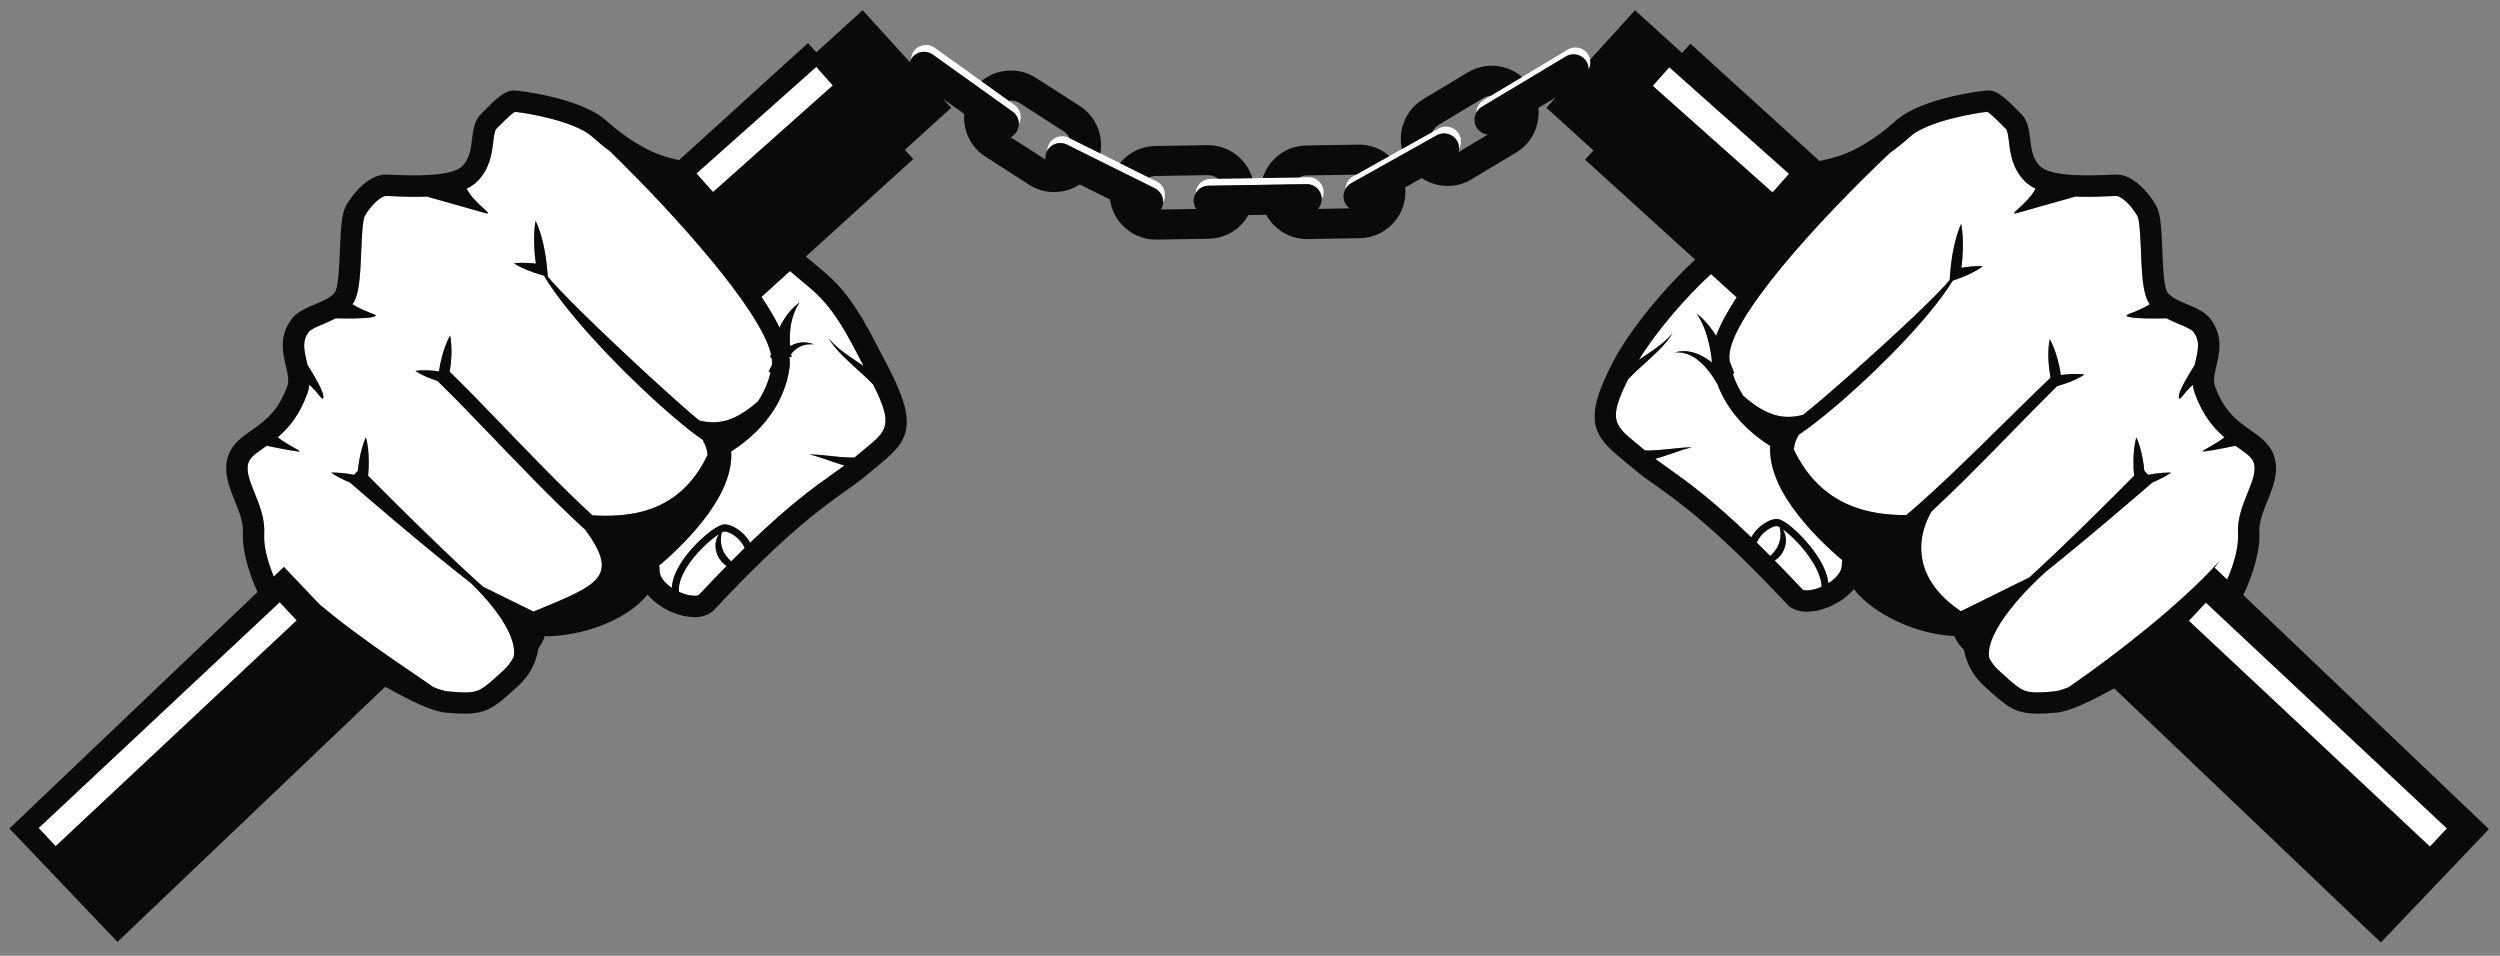
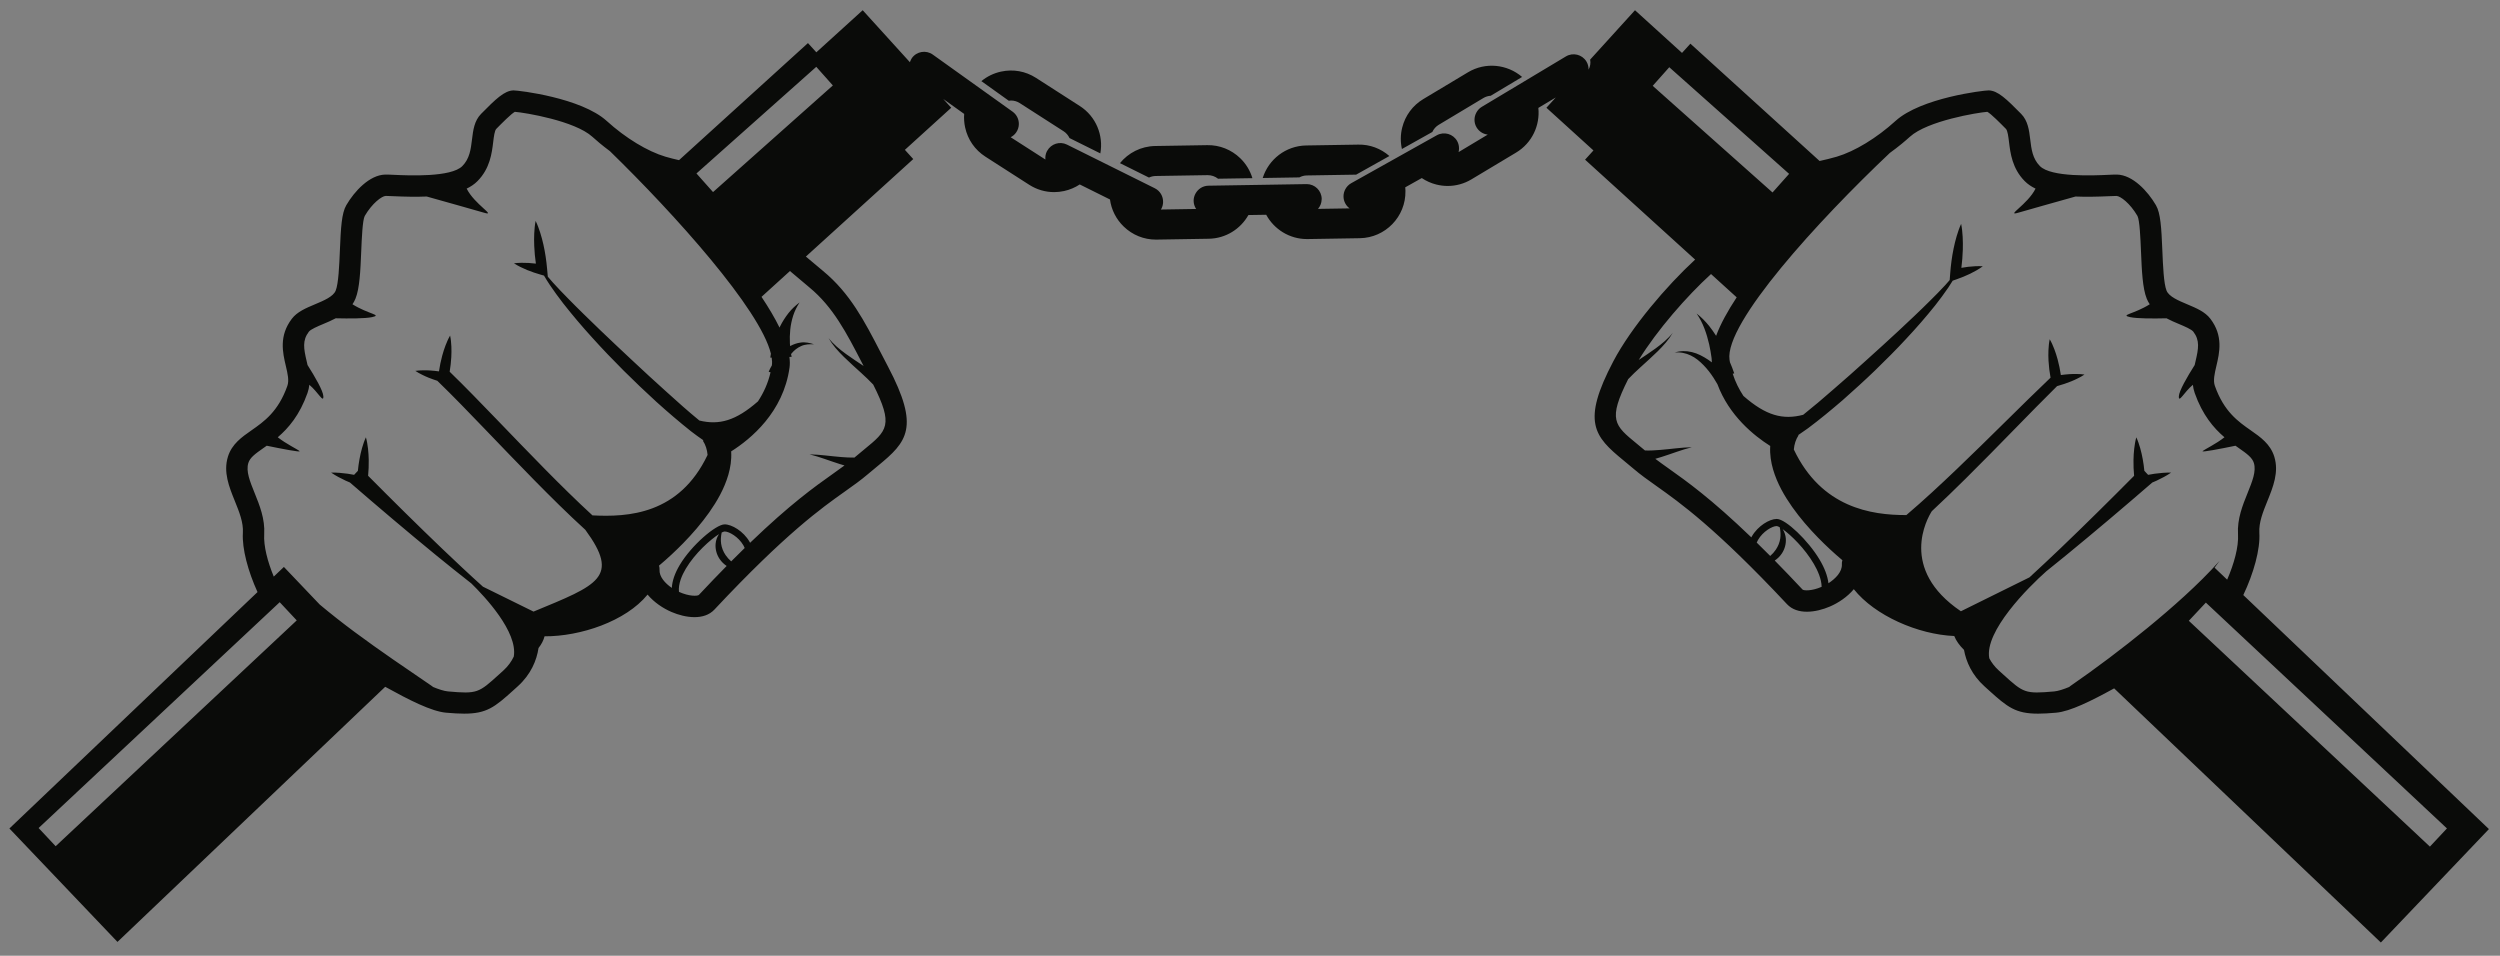
<svg xmlns="http://www.w3.org/2000/svg" version="1.1" viewBox="0 0 531 203">
  <rect x="0" y="0" width="531" height="203" fill="#808080" stroke="none" />
-   <path d="m380.01 36.926-25.451-22.649-3.52 3.955 25.452 22.65 3.519-3.956zm88.517 91.066-3.619 3.864 51.208 47.966 3.618-3.865-51.207-47.965zm-313.08-90.752 21.451-19.088-3.52-3.955-25.451 22.648 3.52 3.955 4-3.56zm-147.24 138.64 3.619 3.864 51.207-47.965-3.618-3.865-51.208 47.966zm329.16-164.25c-0.906-1.51-2.862-1.999-4.37-1.094l-17.87 10.711c-0.974 0.583-1.516 1.605-1.54 2.662 0.262-0.479 0.639-0.902 1.141-1.202l17.87-10.71c1.507-0.906 3.465-0.416 4.37 1.093 0.321 0.536 0.458 1.128 0.445 1.71 0.355-0.646 0.48-1.397 0.34-2.13-0.069-0.357-0.19-0.71-0.386-1.04m-31.801 15.658-1.339 0.751-6.458 3.617-2.661 1.489-7.061 3.956-0.658 0.367c-1.014 0.569-1.585 1.61-1.617 2.693 0.278-0.499 0.682-0.934 1.216-1.232l18.18-10.181c1.534-0.859 3.477-0.31 4.335 1.223 0.292 0.521 0.409 1.088 0.393 1.644 0.52-0.934 0.566-2.102 6e-3 -3.103-0.859-1.535-2.801-2.082-4.336-1.224m-90.091-5.019-16.946-12.122c-1.431-1.024-3.42-0.692-4.444 0.738-0.39 0.545-0.581 1.172-0.591 1.796 0.062-0.113 0.115-0.229 0.193-0.336 1.023-1.431 3.013-1.762 4.443-0.738l16.946 12.121c0.885 0.634 1.346 1.637 1.329 2.648 0.761-1.393 0.394-3.161-0.93-4.107m30.208 16.268-1.641-0.814-6.161-3.064-4.169-2.072-6.546-3.255-0.141-0.069c-1.573-0.783-3.487-0.14-4.27 1.435-0.214 0.431-0.314 0.888-0.323 1.339 0.82-1.482 2.662-2.074 4.194-1.314l18.658 9.274c1.145 0.57 1.789 1.738 1.758 2.938 0.024-0.043 0.053-0.083 0.075-0.127 0.783-1.575 0.141-3.487-1.434-4.271m32.21-0.883-1.906 0.031-7.785 0.128-2.191 0.035-7.295 0.12-1.655 0.028c-1.715 0.027-3.082 1.409-3.122 3.108 0.534-0.963 1.542-1.63 2.724-1.65l20.831-0.341h0.054c1.735 0 3.155 1.391 3.183 3.133 1e-3 0.043-9e-3 0.084-0.01 0.127 0.261-0.471 0.42-1.008 0.41-1.586-0.028-1.759-1.447-3.172-3.238-3.133m100.75 74.745c0.366 0.582 0.61 1.258 0.664 1.974 0.094 1.12-0.222 2.283-0.858 3.215-0.392 0.594-0.912 1.086-1.492 1.48 1.841 1.87 3.807 3.915 5.921 6.172 0.285 0.224 1.916 0.332 4.041-0.594-0.034-1.664-0.832-3.45-1.637-4.835-1.926-3.31-4.889-6.173-6.639-7.412m92.783 6.754c-0.343 0.482-0.698 0.954-1.051 1.427l2.675 2.548c1.456-3.36 2.468-6.957 2.305-9.669-0.193-3.227 0.99-6.153 2.033-8.735 1.006-2.489 1.876-4.638 1.335-6.379-0.354-1.14-1.414-1.923-3.256-3.209-0.211-0.147-0.429-0.301-0.651-0.457-3.171 0.653-7.32 1.461-6.967 1.142 0.409-0.373 2.866-1.535 4.626-2.938-2.275-1.94-4.662-4.718-6.315-9.398-0.208-0.588-0.33-1.171-0.392-1.747-1.872 1.559-3.033 3.994-2.979 2.444 0.039-1.149 1.789-4.157 3.358-6.637 0.064-0.282 0.128-0.56 0.192-0.834 0.628-2.672 0.939-4.403-0.466-6.245-0.397-0.519-1.865-1.138-3.048-1.635-0.85-0.357-1.771-0.748-2.665-1.22-2.816 0.069-6.239 0.072-7.714-0.245-2.262-0.486 0.793-0.617 4.159-2.732-0.243-0.363-0.459-0.754-0.633-1.181-0.901-2.206-1.058-6.012-1.225-10.043-0.108-2.649-0.274-6.654-0.752-7.539-1.577-2.706-3.635-4.229-4.454-4.247-0.276-8e-3 -0.896 0.023-1.613 0.056-2.421 0.11-4.83 0.164-7.094 0.068-4.29 1.211-10.117 2.833-12.195 3.448-2.718 0.8 2.036-1.768 3.709-5.125-0.893-0.431-1.671-0.958-2.308-1.604-2.646-2.685-3.04-5.931-3.328-8.303-0.137-1.131-0.293-2.416-0.658-2.787-1.183-1.199-3.12-3.166-3.941-3.621-2.085 0.155-12.721 1.908-16.455 5.299-0.883 0.803-2.37 2.078-4.256 3.432-15.15 14.313-35.13 36.161-34.052 43.922 0.023 0.178 0.058 0.351 0.087 0.527 0.326 0.76 0.632 1.532 0.916 2.383l-0.331 0.058c0.557 1.75 1.353 3.323 2.278 4.725 4.802 4.207 8.392 5.129 12.697 4.007 2.161-1.72 4.284-3.53 6.379-5.367 2.354-2.009 4.657-4.084 6.963-6.159 2.322-2.053 4.582-4.178 6.873-6.269 2.263-2.119 4.531-4.236 6.724-6.427 1.113-1.081 2.185-2.198 3.244-3.332 0.32-0.346 0.624-0.706 0.933-1.062l0.102-1.345c0.135-1.795 0.362-3.579 0.728-5.347 0.182-0.885 0.394-1.764 0.652-2.64 0.267-0.874 0.549-1.746 0.949-2.605 0.191 0.927 0.266 1.842 0.325 2.753 0.051 0.911 0.056 1.817 0.03 2.719-0.035 1.297-0.144 2.586-0.306 3.868 0.468-0.084 0.939-0.159 1.414-0.217 1.024-0.116 2.061-0.186 3.14-0.116-0.871 0.641-1.783 1.141-2.708 1.595-0.927 0.445-1.875 0.827-2.835 1.163l-0.854 0.3c-0.297 0.49-0.603 0.974-0.919 1.449-0.877 1.308-1.833 2.557-2.797 3.798-1.963 2.452-4.022 4.821-6.165 7.105-2.119 2.31-4.352 4.504-6.588 6.696-2.255 2.173-4.579 4.272-6.924 6.353-2.382 2.041-4.792 4.047-7.334 5.944-0.643 0.467-1.295 0.926-1.97 1.371-0.041 0.028-0.083 0.055-0.125 0.082l0.076 0.044c-0.575 0.878-0.899 1.904-0.998 3.021 5.863 12.329 16.4 13.95 23.903 13.924 3.645-3.104 7.172-6.387 10.661-9.713 3.539-3.381 7.033-6.821 10.529-10.267 3.124-3.076 6.238-6.166 9.433-9.2-0.213-1.183-0.363-2.375-0.428-3.582-0.04-0.75-0.05-1.505-0.017-2.268 0.044-0.762 0.098-1.528 0.269-2.312 0.41 0.69 0.703 1.4 0.982 2.111 0.271 0.714 0.498 1.435 0.695 2.158 0.3 1.101 0.525 2.211 0.691 3.332 0.618-0.083 1.237-0.153 1.865-0.192 0.516-0.024 1.033-0.05 1.56-0.029 0.524 3e-3 1.054 0.038 1.594 0.115-0.453 0.303-0.917 0.563-1.387 0.793-0.465 0.246-0.943 0.447-1.421 0.647-0.957 0.389-1.927 0.713-2.911 0.987l-0.101 0.028c-3.05 3.009-6.048 6.095-9.06 9.169-3.431 3.512-6.871 7.023-10.368 10.488-2.357 2.331-4.739 4.642-7.177 6.907-0.977 1.536-7.1 12.276 6.175 21.259l14.565-7.201c2.175-1.999 4.333-4.02 6.471-6.059 5.322-5.097 10.568-10.287 15.753-15.515-0.1-1.115-0.152-2.236-0.13-3.362 0.015-0.794 0.06-1.59 0.151-2.39 0.099-0.801 0.215-1.603 0.448-2.414 0.36 0.763 0.604 1.536 0.831 2.31 0.218 0.775 0.393 1.553 0.534 2.334 0.15 0.821 0.26 1.645 0.34 2.471l0.802 0.851c0.448-0.086 0.897-0.167 1.351-0.233 1.154-0.157 2.32-0.269 3.528-0.238-0.997 0.682-2.038 1.221-3.092 1.715-0.296 0.137-0.597 0.258-0.897 0.384-6.062 5.253-12.169 10.425-18.367 15.503-1.374 1.121-2.753 2.236-4.136 3.345-3.844 3.39-13.192 12.773-12.124 18.487 0.471 0.891 1.125 1.783 2.039 2.606l0.899 0.813c4.35 3.943 4.612 4.176 10.861 3.619 0.823-0.075 1.951-0.436 3.265-0.98l-0.027-0.036c5.68-3.915 11.229-8.106 16.605-12.499 2.685-2.202 5.326-4.462 7.89-6.808 2.562-2.349 5.058-4.776 7.373-7.389m-93.295-4.803c0.107-0.736 0.057-1.516-0.106-2.347-0.278-0.158-0.505-0.254-0.644-0.26h-0.024c-0.928 0-2.913 1.136-3.958 2.951-0.098 0.169-0.188 0.359-0.272 0.557 0.919 0.897 1.871 1.84 2.867 2.841 0.46-0.4 0.862-0.85 1.196-1.343 0.483-0.715 0.815-1.523 0.941-2.399m2.539-6.653c-1.66-2.37-3.175-4.951-4.068-7.988-0.437-1.515-0.707-3.161-0.607-4.884 1e-3 -0.031 7e-3 -0.062 9e-3 -0.092-3.467-2.188-8.735-6.431-11.224-13.13-0.259-0.457-0.535-0.912-0.818-1.346-0.626-0.964-1.33-1.875-2.129-2.692-0.799-0.809-1.682-1.572-2.72-2.059-1.026-0.498-2.195-0.748-3.405-0.62 1.147-0.375 2.434-0.396 3.662-0.091 1.241 0.29 2.37 0.909 3.425 1.603 0.278 0.185 0.55 0.379 0.816 0.58-3e-3 -0.016-7e-3 -0.033-9e-3 -0.05-0.038-0.277-0.053-0.568-0.058-0.864-0.133-0.962-0.29-1.925-0.507-2.877-0.529-2.293-1.278-4.569-2.675-6.585 0.972 0.741 1.848 1.644 2.645 2.616 0.54 0.673 1.028 1.39 1.498 2.118 0.917-2.48 2.439-5.254 4.367-8.175l-5.449-4.948c-5.072 4.612-11.472 11.921-15.35 18.242 1.195-0.795 2.388-1.578 3.536-2.414 1.346-0.981 2.646-2.038 3.698-3.355-0.844 1.462-2.003 2.741-3.207 3.932-1.209 1.192-2.481 2.312-3.714 3.442-0.887 0.812-1.763 1.631-2.561 2.478-4.346 8.647-2.975 9.775 1.895 13.76 0.527 0.432 1.09 0.897 1.67 1.386l0.014 2e-3c1.04 0.043 2.142-0.027 3.243-0.118 2.208-0.174 4.454-0.531 6.703-0.57-2.174 0.538-4.24 1.373-6.406 2.053-0.447 0.142-0.899 0.276-1.357 0.407 0.881 0.666 1.81 1.331 2.83 2.054 3.781 2.681 8.982 6.37 17.567 14.633 0.037-0.068 0.065-0.138 0.104-0.206 1.287-2.235 3.752-3.708 5.277-3.708h0.049c1.893 0.041 6.636 4.556 9.062 8.629 1.086 1.821 1.707 3.51 1.887 5.025 1.506-0.963 2.946-2.444 2.852-4.032-0.018-0.298 0.022-0.586 0.113-0.855-1.805-1.513-3.493-3.086-5.138-4.762-1.972-2.024-3.844-4.174-5.52-6.539m-197.76-28.485c-1.236-1.13-2.507-2.25-3.716-3.443-1.204-1.19-2.364-2.469-3.206-3.932 1.052 1.32 2.352 2.375 3.696 3.357 1.215 0.883 2.478 1.707 3.742 2.55-0.119-0.23-0.245-0.469-0.362-0.697-3.278-6.344-6.107-11.824-11.137-15.981-0.056-0.045-1.736-1.447-4.145-3.492l-6.041 5.486c1.519 2.278 2.825 4.477 3.828 6.529 0.038-0.079 0.068-0.162 0.109-0.241 0.5-1.013 1.115-1.966 1.793-2.839 0.687-0.873 1.502-1.622 2.35-2.256-0.579 0.901-1.044 1.826-1.356 2.802-0.304 0.978-0.518 1.959-0.619 2.957-0.101 0.996-0.124 1.99-0.074 2.976 0.01 0.178 0.034 0.352 0.047 0.529 0.682-0.374 1.419-0.634 2.165-0.739 1.026-0.175 2.024 0.077 2.925 0.36-0.961-0.04-1.91-0.013-2.733 0.37-0.821 0.358-1.505 0.908-2.053 1.571-0.038 0.047-0.07 0.099-0.107 0.145 0.038 0.213 0.079 0.414 0.126 0.574l-0.478 0.018c0.107 0.809 0.124 1.568 0.027 2.264-1.309 9.449-8.186 15.146-12.401 17.805 2e-3 0.03 9e-3 0.061 0.01 0.091 0.099 1.725-0.171 3.37-0.608 4.886-0.893 3.037-2.408 5.617-4.068 7.987-1.675 2.365-3.547 4.516-5.52 6.538-1.646 1.678-3.333 3.249-5.136 4.764 0.088 0.267 0.13 0.555 0.111 0.854-0.089 1.502 1.196 2.911 2.611 3.873 0.079-1.471 0.631-3.109 1.676-4.861 2.525-4.236 7.665-8.594 9.515-8.634 1.528-0.023 4.023 1.448 5.325 3.706 0.04 0.069 0.067 0.139 0.104 0.208 8.583-8.261 13.785-11.952 17.567-14.633 0.887-0.628 1.71-1.213 2.49-1.794-0.34-0.101-0.683-0.2-1.018-0.305-2.165-0.681-4.231-1.515-6.406-2.053 2.25 0.039 4.496 0.396 6.704 0.569 0.958 0.08 1.91 0.129 2.828 0.115 0.738-0.631 1.441-1.206 2.099-1.745 4.869-3.986 6.241-5.113 1.895-13.759-0.798-0.849-1.674-1.667-2.559-2.48m-28.998 33.683c-0.139 4e-3 -0.361 0.087-0.636 0.227-0.169 0.843-0.222 1.634-0.113 2.38 0.127 0.876 0.459 1.684 0.94 2.4 0.334 0.492 0.738 0.942 1.199 1.343 0.994-1.001 1.948-1.946 2.866-2.841-0.084-0.2-0.175-0.39-0.272-0.559-1.056-1.83-3.041-2.945-3.984-2.95m-58.406-33.93c3.352 3.249 6.558 6.582 9.773 9.906 3.496 3.625 6.977 7.251 10.502 10.825 3.294 3.335 6.624 6.633 10.055 9.782 7.496 0.379 18.407-0.148 24.452-12.843-0.099-1.117-0.422-2.141-0.998-3.019l0.127-0.075c-0.925-0.624-1.787-1.272-2.656-1.93-2.534-2.018-4.97-4.108-7.353-6.257-4.732-4.332-9.295-8.833-13.592-13.596-2.159-2.369-4.236-4.819-6.219-7.346-0.975-1.28-1.943-2.564-2.834-3.907-0.422-0.641-0.836-1.293-1.22-1.96l-0.662-0.188c-0.982-0.278-1.954-0.602-2.91-0.991-0.955-0.399-1.898-0.842-2.811-1.429 1.077-0.137 2.12-0.128 3.153-0.073 0.505 0.03 1.006 0.078 1.505 0.138-0.178-1.247-0.302-2.501-0.351-3.763-0.035-0.874-0.04-1.751 1e-3 -2.636 0.05-0.885 0.115-1.772 0.296-2.674 0.409 0.824 0.701 1.665 0.977 2.508 0.266 0.843 0.488 1.692 0.68 2.546 0.384 1.706 0.63 3.431 0.785 5.168l0.144 1.62c0.35 0.413 0.698 0.828 1.063 1.228 1.074 1.171 2.159 2.33 3.283 3.452 2.218 2.272 4.511 4.474 6.793 6.683 2.309 2.183 4.591 4.393 6.929 6.543 2.328 2.161 4.64 4.336 7.013 6.442 2.339 2.118 4.688 4.231 7.111 6.209 4.198 1.024 7.739 0.053 12.451-4.074 1.173-1.778 2.133-3.832 2.667-6.171l-0.401-0.111c0.214-0.523 0.432-0.919 0.674-1.339 4e-3 -0.024 9e-3 -0.047 0.013-0.072 0.066-0.479 0.042-1.021-0.044-1.605l-0.295 0.011c0.036-0.308 0.079-0.578 0.128-0.838-2.272-9.417-20.386-29.582-34.197-43.022-1.637-1.21-2.93-2.324-3.731-3.052-3.716-3.375-14.269-5.127-16.458-5.296-0.823 0.459-2.756 2.42-3.936 3.618-0.366 0.371-0.522 1.656-0.659 2.787-0.287 2.372-0.681 5.618-3.327 8.303-0.637 0.647-1.415 1.173-2.309 1.604 1.673 3.357 6.426 5.925 3.71 5.125-2.078-0.615-7.907-2.237-12.195-3.449-2.265 0.097-4.674 0.043-7.095-0.067-0.652-0.031-1.224-0.057-1.531-0.057-0.03 0-0.057 0-0.083 1e-3 -0.818 0.018-2.876 1.541-4.455 4.251-0.476 0.881-0.641 4.885-0.75 7.535-0.167 4.03-0.324 7.837-1.224 10.043-0.175 0.427-0.391 0.818-0.635 1.181 3.367 2.115 6.423 2.246 4.159 2.732-1.474 0.317-4.896 0.313-7.713 0.245-0.894 0.472-1.815 0.863-2.665 1.22-1.182 0.498-2.653 1.116-3.049 1.635-1.405 1.842-1.092 3.573-0.466 6.245 0.064 0.272 0.129 0.551 0.191 0.831 1.571 2.482 3.322 5.491 3.361 6.64 0.053 1.55-1.109-0.885-2.981-2.445-0.061 0.577-0.183 1.16-0.391 1.748-1.654 4.68-4.041 7.458-6.314 9.398 1.759 1.403 4.216 2.565 4.626 2.938 0.353 0.319-3.796-0.489-6.968-1.142-0.222 0.156-0.44 0.31-0.651 0.457-1.843 1.286-2.902 2.069-3.256 3.209-0.54 1.74 0.328 3.89 1.335 6.379 1.044 2.581 2.228 5.508 2.033 8.735-0.152 2.537 0.725 5.849 2.03 9.018l2.153-2.051 7.608 7.984c2.401 2.014 4.872 3.944 7.388 5.813 5.416 4.024 11.01 7.794 16.619 11.626l-0.027 0.036c1.313 0.544 2.44 0.905 3.264 0.98 6.252 0.559 6.513 0.322 10.861-3.619l0.897-0.813c1.039-0.935 1.742-1.956 2.219-2.966 0.889-5.24-6.153-12.738-9.014-15.536-2.497-1.952-4.97-3.934-7.425-5.936-6.198-5.078-12.303-10.25-18.367-15.503-0.299-0.126-0.599-0.247-0.896-0.384-1.054-0.494-2.094-1.033-3.092-1.715 1.208-0.031 2.375 0.081 3.529 0.238 0.453 0.066 0.902 0.147 1.351 0.233l0.8-0.851c0.081-0.826 0.191-1.65 0.341-2.471 0.143-0.781 0.316-1.559 0.535-2.334 0.227-0.774 0.471-1.547 0.831-2.31 0.232 0.811 0.347 1.613 0.447 2.414 0.092 0.8 0.137 1.596 0.151 2.39 0.022 1.126-0.029 2.247-0.13 3.362 5.186 5.228 10.43 10.418 15.753 15.515 2.847 2.714 5.708 5.415 8.635 8.041l10.747 5.293c13.722-5.685 18.425-7.251 11-17.373-3.752-3.417-7.324-6.974-10.858-10.561-3.538-3.6-7.023-7.239-10.509-10.866-3.331-3.454-6.654-6.924-10.069-10.224-0.627-0.2-1.249-0.415-1.864-0.664-0.476-0.201-0.953-0.403-1.42-0.648-0.47-0.231-0.933-0.492-1.387-0.794 0.54-0.077 1.07-0.112 1.594-0.116 0.526-0.019 1.044 5e-3 1.56 0.032 0.627 0.038 1.248 0.107 1.866 0.191 0.166-1.12 0.39-2.232 0.69-3.332 0.198-0.726 0.424-1.444 0.695-2.158 0.28-0.711 0.572-1.422 0.982-2.113 0.171 0.785 0.226 1.55 0.269 2.314 0.033 0.763 0.022 1.518-0.018 2.269-0.055 1.041-0.176 2.072-0.344 3.095m58.832 41.255c-1.838 1.867-3.802 3.909-5.911 6.161-0.305 0.242-2.015 0.344-4.221-0.662-0.181-1.692 0.633-3.542 1.459-4.928 1.962-3.29 5.21-6.179 7.049-7.344-0.404 0.603-0.67 1.32-0.726 2.079-0.095 1.118 0.223 2.282 0.857 3.215 0.393 0.592 0.912 1.086 1.493 1.479" fill="#FFFFFE" />
  <path d="m214.27 21.4-5.827-4.168c1.193-0.985 2.613-1.684 4.174-2.024 2.576-0.563 5.211-0.091 7.42 1.327l9.314 5.981c3.455 2.22 5.055 6.253 4.361 10.064l-6.546-3.255c-0.27-0.572-0.688-1.082-1.258-1.448l-9.314-5.98c-0.561-0.361-1.204-0.547-1.862-0.547-0.153 0-0.308 0.03-0.462 0.05m29.772 16.315-6.162-3.063c1.774-2.178 4.455-3.591 7.475-3.641l11.066-0.182c2.607-0.048 5.113 0.944 7.008 2.778 1.229 1.19 2.103 2.644 2.582 4.234l-7.296 0.119c-0.628-0.491-1.385-0.758-2.19-0.76l-11.066 0.181c-0.507 8e-3 -0.983 0.132-1.417 0.334m53.727-6.066c-0.331-1.481-0.323-3.029 0.059-4.547 0.64-2.558 2.233-4.709 4.484-6.058l9.492-5.69c3.729-2.236 8.358-1.702 11.491 0.99l-6.665 3.995c-0.531 0.036-1.063 0.187-1.551 0.479l-9.492 5.69c-0.605 0.361-1.07 0.892-1.36 1.524l-6.458 3.617zm-21.782 6.029-7.785 0.128c1.237-3.942 4.885-6.839 9.236-6.91l11.065-0.181c2.444-0.054 4.767 0.821 6.606 2.423l-7.062 3.956-10.504 0.172c-0.565 0.01-1.088 0.165-1.556 0.412m188.92 94.179 3.617-3.865 51.208 47.965-3.618 3.865-51.207-47.965zm-28.585 15.001c-6.249 0.557-6.511 0.324-10.859-3.619l-0.9-0.813c-0.914-0.823-1.568-1.715-2.039-2.606-1.068-5.714 8.28-15.097 12.125-18.487 1.382-1.109 2.761-2.224 4.135-3.345 6.198-5.078 12.305-10.25 18.368-15.503 0.299-0.126 0.6-0.247 0.896-0.384 1.054-0.494 2.094-1.033 3.092-1.715-1.208-0.03-2.374 0.081-3.528 0.238-0.454 0.066-0.902 0.148-1.351 0.233l-0.801-0.851c-0.08-0.826-0.191-1.65-0.341-2.471-0.142-0.781-0.316-1.559-0.534-2.334-0.228-0.774-0.471-1.547-0.831-2.31-0.233 0.811-0.349 1.613-0.447 2.414-0.092 0.8-0.137 1.596-0.152 2.39-0.022 1.126 0.03 2.247 0.131 3.363-5.186 5.227-10.431 10.417-15.754 15.514-2.139 2.039-4.296 4.06-6.471 6.059l-14.565 7.201c-13.275-8.983-7.152-19.723-6.175-21.259 2.438-2.265 4.821-4.576 7.177-6.907 3.497-3.465 6.937-6.976 10.367-10.488 3.012-3.074 6.011-6.16 9.061-9.169l0.101-0.028c0.984-0.274 1.955-0.598 2.911-0.987 0.478-0.201 0.955-0.401 1.421-0.647 0.47-0.23 0.933-0.49 1.388-0.793-0.54-0.077-1.071-0.111-1.595-0.115-0.527-0.021-1.044 5e-3 -1.561 0.029-0.627 0.039-1.247 0.109-1.865 0.192-0.164-1.121-0.391-2.231-0.689-3.331-0.198-0.724-0.426-1.445-0.695-2.159-0.28-0.711-0.573-1.421-0.983-2.111-0.171 0.784-0.226 1.55-0.268 2.313-0.034 0.763-0.024 1.517 0.015 2.267 0.066 1.207 0.216 2.399 0.43 3.582-3.196 3.034-6.309 6.124-9.435 9.2-3.495 3.446-6.988 6.886-10.528 10.267-3.489 3.326-7.016 6.61-10.661 9.713-7.503 0.026-18.041-1.595-23.903-13.924 0.098-1.117 0.423-2.143 0.998-3.021l-0.076-0.044c0.042-0.027 0.084-0.054 0.126-0.082 0.675-0.445 1.327-0.904 1.969-1.371 2.542-1.897 4.952-3.903 7.333-5.944 2.347-2.081 4.67-4.18 6.924-6.353 2.236-2.192 4.47-4.386 6.588-6.696 2.145-2.284 4.203-4.652 6.166-7.105 0.964-1.241 1.92-2.49 2.797-3.798 0.316-0.475 0.622-0.959 0.92-1.449l0.854-0.3c0.96-0.336 1.907-0.718 2.834-1.163 0.926-0.454 1.838-0.954 2.708-1.595-1.078-0.07-2.116 0-3.14 0.116-0.476 0.058-0.946 0.133-1.413 0.217 0.16-1.282 0.269-2.571 0.306-3.868 0.026-0.902 0.02-1.808-0.031-2.719-0.059-0.912-0.134-1.826-0.325-2.753-0.4 0.859-0.682 1.731-0.949 2.605-0.258 0.876-0.471 1.755-0.653 2.64-0.365 1.768-0.592 3.552-0.727 5.347l-0.103 1.345c-0.308 0.356-0.611 0.716-0.933 1.062-1.057 1.134-2.13 2.251-3.243 3.332-2.192 2.191-4.461 4.308-6.725 6.427-2.29 2.092-4.549 4.216-6.873 6.269-2.305 2.075-4.608 4.15-6.962 6.159-2.096 1.837-4.218 3.647-6.38 5.367-4.305 1.122-7.893 0.2-12.695-4.007-0.926-1.402-1.722-2.975-2.279-4.725l0.332-0.058c-0.285-0.851-0.591-1.623-0.917-2.384-0.03-0.175-0.064-0.348-0.088-0.526-1.077-7.761 18.903-29.609 34.053-43.922 1.885-1.354 3.373-2.629 4.256-3.432 3.734-3.391 14.369-5.144 16.455-5.299 0.821 0.455 2.758 2.422 3.941 3.621 0.365 0.371 0.521 1.656 0.659 2.787 0.287 2.372 0.68 5.618 3.327 8.303 0.637 0.647 1.416 1.173 2.308 1.604-1.672 3.357-6.427 5.925-3.709 5.124 2.078-0.614 7.906-2.236 12.194-3.447 2.265 0.096 4.673 0.042 7.095-0.068 0.717-0.033 1.337-0.064 1.614-0.056 0.818 0.018 2.877 1.541 4.453 4.247 0.478 0.886 0.643 4.89 0.752 7.539 0.167 4.031 0.325 7.838 1.225 10.044 0.174 0.427 0.391 0.817 0.633 1.18-3.366 2.116-6.421 2.246-4.158 2.732 1.474 0.317 4.897 0.314 7.713 0.245 0.894 0.474 1.815 0.863 2.666 1.22 1.181 0.497 2.651 1.116 3.047 1.635 1.405 1.842 1.093 3.573 0.466 6.246-0.064 0.273-0.129 0.551-0.191 0.833-1.571 2.48-3.32 5.487-3.36 6.637-0.054 1.549 1.108-0.885 2.98-2.444 0.062 0.576 0.184 1.159 0.392 1.747 1.653 4.68 4.041 7.459 6.315 9.398-1.759 1.403-4.217 2.565-4.627 2.938-0.351 0.319 3.797-0.49 6.969-1.142 0.221 0.157 0.439 0.31 0.651 0.457 1.842 1.286 2.901 2.069 3.255 3.209 0.54 1.741-0.329 3.89-1.334 6.379-1.044 2.582-2.228 5.508-2.034 8.735 0.164 2.712-0.848 6.309-2.305 9.669l-2.674-2.548c0.352-0.473 0.707-0.945 1.049-1.427-2.314 2.613-4.809 5.04-7.372 7.389-2.565 2.346-5.205 4.606-7.889 6.808-5.376 4.393-10.926 8.583-16.606 12.499l0.027 0.036c-1.314 0.544-2.442 0.905-3.266 0.98m-45.104-27.013c0.094 1.589-1.346 3.07-2.852 4.033-0.18-1.515-0.801-3.204-1.888-5.025-2.425-4.073-7.168-8.588-9.061-8.629h-0.049c-1.525 0-3.99 1.473-5.276 3.708-0.041 0.068-0.069 0.138-0.104 0.205-8.586-8.262-13.787-11.951-17.567-14.632-1.021-0.723-1.95-1.388-2.83-2.054 0.456-0.13 0.91-0.265 1.356-0.407 2.166-0.68 4.232-1.514 6.407-2.053-2.25 0.039-4.496 0.396-6.704 0.57-1.101 0.091-2.202 0.161-3.243 0.118l-0.014-2e-3c-0.58-0.489-1.142-0.954-1.669-1.386-4.871-3.985-6.242-5.113-1.895-13.759 0.796-0.848 1.673-1.667 2.559-2.479 1.235-1.13 2.507-2.25 3.715-3.442 1.205-1.191 2.363-2.47 3.207-3.933-1.052 1.318-2.353 2.375-3.698 3.356-1.149 0.836-2.342 1.619-3.536 2.414 3.878-6.321 10.277-13.63 15.351-18.242l5.449 4.948c-1.929 2.921-3.45 5.695-4.368 8.175-0.47-0.728-0.958-1.445-1.497-2.118-0.798-0.972-1.675-1.875-2.645-2.616 1.396 2.017 2.145 4.291 2.675 6.585 0.215 0.952 0.373 1.915 0.506 2.877 6e-3 0.296 0.02 0.587 0.058 0.864 3e-3 0.018 7e-3 0.034 9e-3 0.05-0.266-0.2-0.539-0.395-0.816-0.58-1.054-0.694-2.184-1.313-3.425-1.603-1.228-0.305-2.515-0.284-3.662 0.091 1.21-0.128 2.379 0.122 3.406 0.622 1.038 0.485 1.921 1.248 2.719 2.057 0.798 0.817 1.503 1.728 2.129 2.692 0.283 0.434 0.558 0.889 0.817 1.346 2.49 6.699 7.758 10.942 11.226 13.13-2e-3 0.03-9e-3 0.061-0.011 0.092-0.099 1.723 0.172 3.369 0.608 4.884 0.893 3.037 2.408 5.618 4.068 7.988 1.676 2.365 3.547 4.515 5.52 6.539 1.645 1.676 3.333 3.249 5.137 4.762-0.089 0.269-0.131 0.557-0.112 0.854m-8.337 5.388c-2.114-2.257-4.08-4.302-5.921-6.172 0.58-0.394 1.1-0.886 1.492-1.48 0.635-0.932 0.952-2.095 0.858-3.215-0.053-0.716-0.298-1.392-0.664-1.974 1.751 1.239 4.713 4.102 6.638 7.412 0.805 1.385 1.604 3.171 1.637 4.835-2.124 0.926-3.755 0.818-4.04 0.594m-4.853-13.237c0.164 0.831 0.213 1.611 0.107 2.347-0.127 0.876-0.459 1.684-0.942 2.399-0.334 0.493-0.736 0.943-1.197 1.343-0.994-1.001-1.948-1.944-2.866-2.841 0.084-0.198 0.174-0.388 0.271-0.557 1.046-1.815 3.031-2.951 3.96-2.951h0.024c0.138 6e-3 0.365 0.102 0.643 0.26m-26.991-93.764 3.52-3.955 25.452 22.649-3.521 3.955-25.451-22.649zm-179.1 42.828c5.029 4.156 7.858 9.635 11.136 15.98 0.117 0.228 0.243 0.467 0.362 0.697-1.264-0.843-2.527-1.666-3.742-2.55-1.344-0.982-2.644-2.037-3.696-3.357 0.843 1.463 2.002 2.742 3.206 3.932 1.209 1.193 2.48 2.313 3.715 3.443 0.886 0.813 1.762 1.631 2.56 2.48 4.346 8.646 2.975 9.773-1.895 13.759-0.658 0.539-1.361 1.114-2.098 1.746-0.919 0.013-1.871-0.036-2.829-0.116-2.208-0.173-4.454-0.53-6.703-0.569 2.174 0.538 4.24 1.372 6.405 2.053 0.335 0.105 0.679 0.204 1.018 0.305-0.78 0.581-1.602 1.166-2.49 1.794-3.782 2.681-8.983 6.372-17.567 14.633-0.037-0.069-0.065-0.139-0.104-0.208-1.302-2.258-3.797-3.729-5.326-3.706-1.85 0.04-6.989 4.398-9.514 8.634-1.045 1.753-1.597 3.39-1.677 4.861-1.414-0.962-2.7-2.371-2.61-3.873 0.018-0.299-0.023-0.587-0.112-0.854 1.804-1.515 3.491-3.086 5.137-4.764 1.973-2.022 3.844-4.173 5.521-6.538 1.66-2.37 3.174-4.95 4.067-7.987 0.437-1.516 0.707-3.161 0.608-4.886-2e-3 -0.03-8e-3 -0.061-0.01-0.091 4.214-2.659 11.091-8.356 12.402-17.805 0.096-0.696 0.08-1.455-0.028-2.263l0.477-0.019c-0.046-0.16-0.087-0.361-0.125-0.574 0.037-0.046 0.07-0.098 0.107-0.145 0.548-0.663 1.233-1.213 2.053-1.571 0.822-0.383 1.773-0.41 2.733-0.37-0.901-0.283-1.899-0.535-2.925-0.361-0.746 0.106-1.483 0.368-2.164 0.74-0.015-0.177-0.038-0.351-0.048-0.529-0.05-0.986-0.027-1.98 0.074-2.977s0.315-1.978 0.619-2.956c0.313-0.976 0.777-1.901 1.357-2.803-0.849 0.635-1.664 1.384-2.351 2.256-0.679 0.874-1.294 1.827-1.794 2.84-0.04 0.079-0.071 0.162-0.108 0.242-1.003-2.053-2.308-4.252-3.829-6.53l6.042-5.486c2.409 2.045 4.089 3.447 4.146 3.493m-16.627 58.178c-0.46-0.401-0.863-0.851-1.198-1.343-0.481-0.716-0.813-1.524-0.94-2.4-0.108-0.746-0.056-1.537 0.113-2.38 0.275-0.14 0.497-0.223 0.636-0.226 0.944 4e-3 2.928 1.119 3.984 2.949 0.097 0.169 0.188 0.359 0.272 0.559-0.919 0.895-1.872 1.839-2.867 2.841m-6.874 7.136c-0.304 0.242-2.014 0.345-4.221-0.662-0.181-1.691 0.634-3.542 1.459-4.928 1.961-3.29 5.21-6.18 7.049-7.344-0.403 0.603-0.67 1.319-0.726 2.079-0.095 1.118 0.222 2.282 0.857 3.215 0.394 0.592 0.913 1.086 1.493 1.479-1.838 1.867-3.801 3.909-5.911 6.161m-41.522 16.052-0.899 0.813c-4.347 3.941-4.608 4.178-10.86 3.619-0.824-0.075-1.951-0.436-3.264-0.98l0.027-0.036c-5.609-3.832-11.203-7.602-16.62-11.625-2.515-1.87-4.986-3.8-7.387-5.814l-7.607-7.984-2.153 2.051c-1.306-3.169-2.183-6.481-2.03-9.018 0.194-3.227-0.99-6.154-2.034-8.735-1.006-2.49-1.875-4.639-1.335-6.379 0.354-1.14 1.414-1.923 3.256-3.209 0.211-0.147 0.429-0.3 0.651-0.457 3.171 0.652 7.32 1.461 6.969 1.142-0.411-0.373-2.868-1.535-4.627-2.938 2.274-1.939 4.66-4.718 6.314-9.398 0.208-0.588 0.33-1.171 0.392-1.748 1.872 1.56 3.033 3.994 2.98 2.445-0.04-1.15-1.789-4.158-3.361-6.639-0.062-0.281-0.127-0.559-0.191-0.831-0.625-2.673-0.939-4.404 0.467-6.246 0.396-0.519 1.867-1.137 3.048-1.635 0.851-0.357 1.771-0.746 2.665-1.22 2.817 0.068 6.239 0.072 7.713-0.245 2.263-0.486-0.791-0.616-4.159-2.732 0.244-0.363 0.46-0.753 0.635-1.18 0.9-2.206 1.057-6.014 1.225-10.044 0.108-2.65 0.274-6.653 0.749-7.535 1.579-2.71 3.636-4.233 4.456-4.251 0.025-1e-3 0.052-1e-3 0.083-1e-3 0.307 0 0.878 0.026 1.53 0.057 2.42 0.11 4.83 0.164 7.095 0.068 4.288 1.211 10.117 2.833 12.195 3.447 2.716 0.801-2.037-1.767-3.71-5.124 0.893-0.431 1.672-0.957 2.308-1.604 2.647-2.685 3.041-5.93 3.328-8.303 0.137-1.131 0.293-2.416 0.659-2.787 1.181-1.198 3.114-3.159 3.935-3.618 2.19 0.169 12.743 1.921 16.459 5.296 0.801 0.728 2.094 1.841 3.731 3.052 13.812 13.44 31.925 33.605 34.197 43.023-0.049 0.259-0.092 0.529-0.128 0.837l0.295-0.011c0.087 0.584 0.11 1.126 0.044 1.605-4e-3 0.025-9e-3 0.048-0.013 0.072-0.242 0.42-0.46 0.816-0.673 1.339l0.399 0.111c-0.533 2.339-1.493 4.393-2.666 6.171-4.711 4.127-8.253 5.098-12.451 4.074-2.423-1.978-4.771-4.091-7.111-6.209-2.373-2.106-4.686-4.281-7.013-6.442-2.338-2.15-4.62-4.36-6.93-6.542-2.281-2.21-4.574-4.411-6.791-6.684-1.125-1.122-2.21-2.281-3.284-3.452-0.364-0.4-0.713-0.815-1.063-1.227l-0.145-1.621c-0.154-1.737-0.4-3.462-0.784-5.168-0.191-0.854-0.413-1.703-0.68-2.546-0.276-0.843-0.568-1.683-0.977-2.508-0.181 0.902-0.247 1.789-0.295 2.674-0.042 0.884-0.037 1.762-1e-3 2.636 0.049 1.262 0.173 2.516 0.349 3.763-0.498-0.059-0.999-0.108-1.504-0.138-1.033-0.055-2.076-0.064-3.152 0.072 0.911 0.588 1.855 1.032 2.81 1.43 0.957 0.389 1.928 0.713 2.91 0.991l0.661 0.188c0.385 0.667 0.799 1.319 1.222 1.96 0.89 1.343 1.859 2.627 2.833 3.907 1.984 2.527 4.059 4.977 6.219 7.346 4.297 4.763 8.86 9.264 13.592 13.596 2.384 2.149 4.818 4.239 7.353 6.257 0.869 0.658 1.731 1.306 2.656 1.93l-0.127 0.075c0.576 0.878 0.899 1.902 0.998 3.019-6.045 12.695-16.956 13.222-24.452 12.843-3.431-3.149-6.76-6.447-10.056-9.782-3.523-3.574-7.005-7.2-10.501-10.825-3.216-3.324-6.421-6.657-9.773-9.906 0.168-1.023 0.289-2.055 0.345-3.095 0.039-0.751 0.051-1.506 0.017-2.269-0.042-0.764-0.099-1.529-0.27-2.314-0.408 0.691-0.701 1.402-0.981 2.113-0.27 0.714-0.498 1.432-0.695 2.159-0.299 1.099-0.524 2.211-0.69 3.331-0.617-0.084-1.238-0.153-1.865-0.191-0.517-0.027-1.034-0.051-1.561-0.032-0.523 4e-3 -1.054 0.039-1.594 0.116 0.453 0.302 0.916 0.563 1.387 0.794 0.467 0.245 0.944 0.447 1.42 0.648 0.615 0.249 1.237 0.464 1.864 0.664 3.415 3.3 6.737 6.77 10.068 10.224 3.487 3.627 6.971 7.266 10.51 10.866 3.533 3.587 7.107 7.144 10.857 10.561 7.426 10.122 2.723 11.688-11 17.373l-10.746-5.293c-2.926-2.626-5.788-5.327-8.635-8.041-5.323-5.097-10.567-10.287-15.753-15.514 0.101-1.116 0.153-2.237 0.13-3.363-0.014-0.794-0.059-1.59-0.151-2.39-0.1-0.801-0.215-1.603-0.447-2.414-0.361 0.763-0.603 1.536-0.832 2.31-0.218 0.775-0.391 1.553-0.533 2.334-0.151 0.821-0.261 1.645-0.342 2.471l-0.8 0.851c-0.449-0.085-0.898-0.167-1.352-0.233-1.154-0.157-2.32-0.268-3.528-0.238 0.999 0.682 2.039 1.221 3.092 1.715 0.297 0.137 0.597 0.258 0.896 0.384 6.064 5.253 12.169 10.425 18.368 15.503 2.455 2.002 4.927 3.984 7.423 5.936 2.862 2.798 9.905 10.296 9.016 15.536-0.478 1.011-1.181 2.031-2.219 2.966m-95.09 37.314-3.618-3.864 51.208-47.965 3.618 3.864-51.208 47.965zm140.07-146.42 21.489-19.123 3.52 3.954-25.451 22.649-3.52-3.955 3.962-3.525zm324.59 93.069c2.186-4.603 3.618-9.687 3.407-13.208-0.133-2.204 0.761-4.419 1.71-6.764 1.22-3.017 2.482-6.138 1.461-9.425-0.832-2.68-2.946-4.156-4.992-5.584-2.669-1.863-5.695-3.975-7.626-9.442-0.404-1.143-0.069-2.572 0.319-4.226 0.668-2.849 1.499-6.394-1.276-10.033-1.129-1.481-2.96-2.251-4.897-3.065-1.912-0.805-3.891-1.636-4.411-2.91-0.601-1.471-0.762-5.378-0.892-8.517-0.201-4.866-0.374-7.935-1.363-9.632-1.723-2.954-4.924-6.43-8.279-6.502-0.429-9e-3 -1.053 0.019-1.919 0.059-2.986 0.137-12.064 0.555-14.448-1.864-1.561-1.583-1.801-3.566-2.055-5.664-0.236-1.945-0.48-3.955-1.932-5.426-3.107-3.155-4.959-4.941-6.88-4.983h-0.02c-1.112 0-14.368 1.575-19.777 6.487-3.994 3.628-8.668 6.469-12.503 7.601-1.258 0.371-2.445 0.64-3.592 0.899l-0.034 7e-3 -27.441-24.916-1.78 1.96-9.987-9.067-9.522 10.488c0.141 0.734 0.017 1.485-0.34 2.131 0.015-0.582-0.123-1.174-0.444-1.71-0.906-1.509-2.862-1.999-4.369-1.093l-17.871 10.71c-0.501 0.3-0.879 0.723-1.141 1.202-0.528 0.96-0.559 2.161 0.046 3.168 0.528 0.883 1.418 1.416 2.367 1.525l-6.196 3.715c0.058-0.23 0.086-0.465 0.093-0.702 0.015-0.556-0.101-1.123-0.394-1.644-0.858-1.533-2.801-2.082-4.335-1.223l-18.18 10.18c-0.534 0.299-0.938 0.734-1.216 1.233-0.521 0.933-0.567 2.102-6e-3 3.104 0.228 0.408 0.535 0.742 0.887 1.004l-6.71 0.109c0.471-0.541 0.76-1.238 0.778-2.005 1e-3 -0.043 0.012-0.084 0.011-0.127-0.028-1.742-1.449-3.133-3.184-3.133-0.018 0-0.035 0-0.054 1e-3l-20.832 0.34c-1.181 0.02-2.189 0.687-2.723 1.65-0.262 0.472-0.419 1.01-0.41 1.588 0.012 0.63 0.208 1.211 0.532 1.701l-7.489 0.121c0.05-0.08 0.102-0.159 0.146-0.246 0.214-0.43 0.312-0.884 0.324-1.333 0.031-1.2-0.612-2.368-1.758-2.938l-18.658-9.274c-1.532-0.761-3.374-0.168-4.194 1.314-0.024 0.042-0.054 0.077-0.076 0.121-0.278 0.558-0.367 1.158-0.309 1.736l-7.378-4.737c0.441-0.224 0.837-0.554 1.145-0.985 0.39-0.545 0.581-1.172 0.592-1.796 0.016-1.011-0.444-2.014-1.329-2.647l-16.947-12.122c-1.43-1.024-3.42-0.693-4.443 0.737-0.078 0.108-0.132 0.224-0.193 0.337-0.096 0.175-0.173 0.355-0.233 0.54l-10.023-11.04-9.846 8.938-1.78-1.959-27.386 24.866c-0.921-0.211-1.863-0.435-2.858-0.728-3.833-1.132-8.507-3.973-12.503-7.601-5.408-4.912-18.665-6.487-19.777-6.487h-0.02c-1.919 0.042-3.771 1.828-6.879 4.982-1.452 1.472-1.695 3.482-1.931 5.427-0.256 2.098-0.495 4.081-2.055 5.664-2.384 2.418-11.464 2.002-14.449 1.864-0.863-0.04-1.487-0.068-1.92-0.059-3.354 0.072-6.555 3.548-8.277 6.502-0.989 1.697-1.163 4.765-1.363 9.632-0.13 3.139-0.292 7.045-0.892 8.517-0.521 1.274-2.499 2.105-4.412 2.91-1.937 0.814-3.767 1.584-4.898 3.065-2.774 3.639-1.944 7.184-1.276 10.033 0.388 1.654 0.724 3.083 0.32 4.226-1.931 5.467-4.957 7.579-7.626 9.443-2.046 1.427-4.159 2.903-4.993 5.583-1.02 3.287 0.242 6.408 1.463 9.425 0.948 2.344 1.843 4.558 1.71 6.764-0.202 3.36 1.091 8.146 3.109 12.576l-52.7 50.215 22.954 24.092 56.868-54.187c5.15 2.847 9.828 5.224 12.93 5.501 1.484 0.132 2.742 0.204 3.838 0.204 4.76 0 6.474-1.357 10.473-4.981l0.888-0.804c2.838-2.557 4.041-5.547 4.438-8.159 0.635-0.8 1.064-1.634 1.278-2.484 7.579 0.04 17.237-3.169 21.884-8.859 1.387 1.661 3.297 2.922 5.076 3.688 2.977 1.282 6.936 1.824 9.11-0.496 15.171-16.196 22.755-21.571 27.773-25.128 1.809-1.283 3.372-2.391 4.905-3.704 0.717-0.616 1.402-1.176 2.042-1.7 6.258-5.122 8.964-8.157 2.168-21.072-0.523-0.992-1.027-1.968-1.521-2.926-3.505-6.787-6.531-12.648-12.279-17.396-0.946-0.781-2.21-1.842-3.652-3.065l22.808-20.707-1.779-1.96 9.845-8.939-1.699-1.871 4.449 3.181c-0.072 0.95-8e-3 1.916 0.201 2.874 0.561 2.577 2.086 4.776 4.295 6.195l9.313 5.979c1.601 1.029 3.426 1.56 5.291 1.56 0.707 0 1.419-0.077 2.128-0.232 1.203-0.261 2.32-0.742 3.318-1.396l6.422 3.193c0.294 2.177 1.299 4.186 2.91 5.743 1.854 1.796 4.279 2.78 6.843 2.78 0.054 0 0.109-1e-3 0.163-2e-3l11.068-0.182c3.622-0.058 6.754-2.083 8.418-5.033l3.778-0.061c1.674 3.076 4.931 5.162 8.655 5.162 0.053 0 0.108-1e-3 0.164-1e-3l11.067-0.182c5.431-0.088 9.778-4.58 9.69-10.012l-3e-3 -0.18c-4e-3 -0.207-0.025-0.411-0.04-0.615l3.512-1.967c0.932 0.622 1.968 1.094 3.088 1.375 0.804 0.202 1.615 0.301 2.423 0.301 1.761 0 3.49-0.474 5.034-1.399l9.493-5.691c3.391-2.031 5.107-5.794 4.722-9.487l3.703-2.22-1.986 2.188 9.986 9.066-1.778 1.96 23.374 21.224c-6.068 5.582-13.587 14.412-17.367 21.592-6.795 12.913-4.088 15.948 2.169 21.07 0.638 0.525 1.324 1.084 2.042 1.7 1.532 1.314 3.095 2.422 4.904 3.704 5.018 3.558 12.601 8.933 27.773 25.128 2.177 2.322 6.133 1.779 9.111 0.495 1.778-0.764 3.686-2.024 5.073-3.683 4.467 5.618 13.629 9.619 21.334 9.947 0.402 1.014 1.114 2.007 2.072 2.945 0.456 2.515 1.674 5.332 4.367 7.759l0.888 0.803c3.999 3.625 5.714 4.982 10.475 4.982 1.095 0 2.354-0.072 3.839-0.204 2.977-0.266 7.412-2.47 12.322-5.167l56.65 53.979 22.953-24.091-52.172-49.71" fill="#0A0B09" />
</svg>